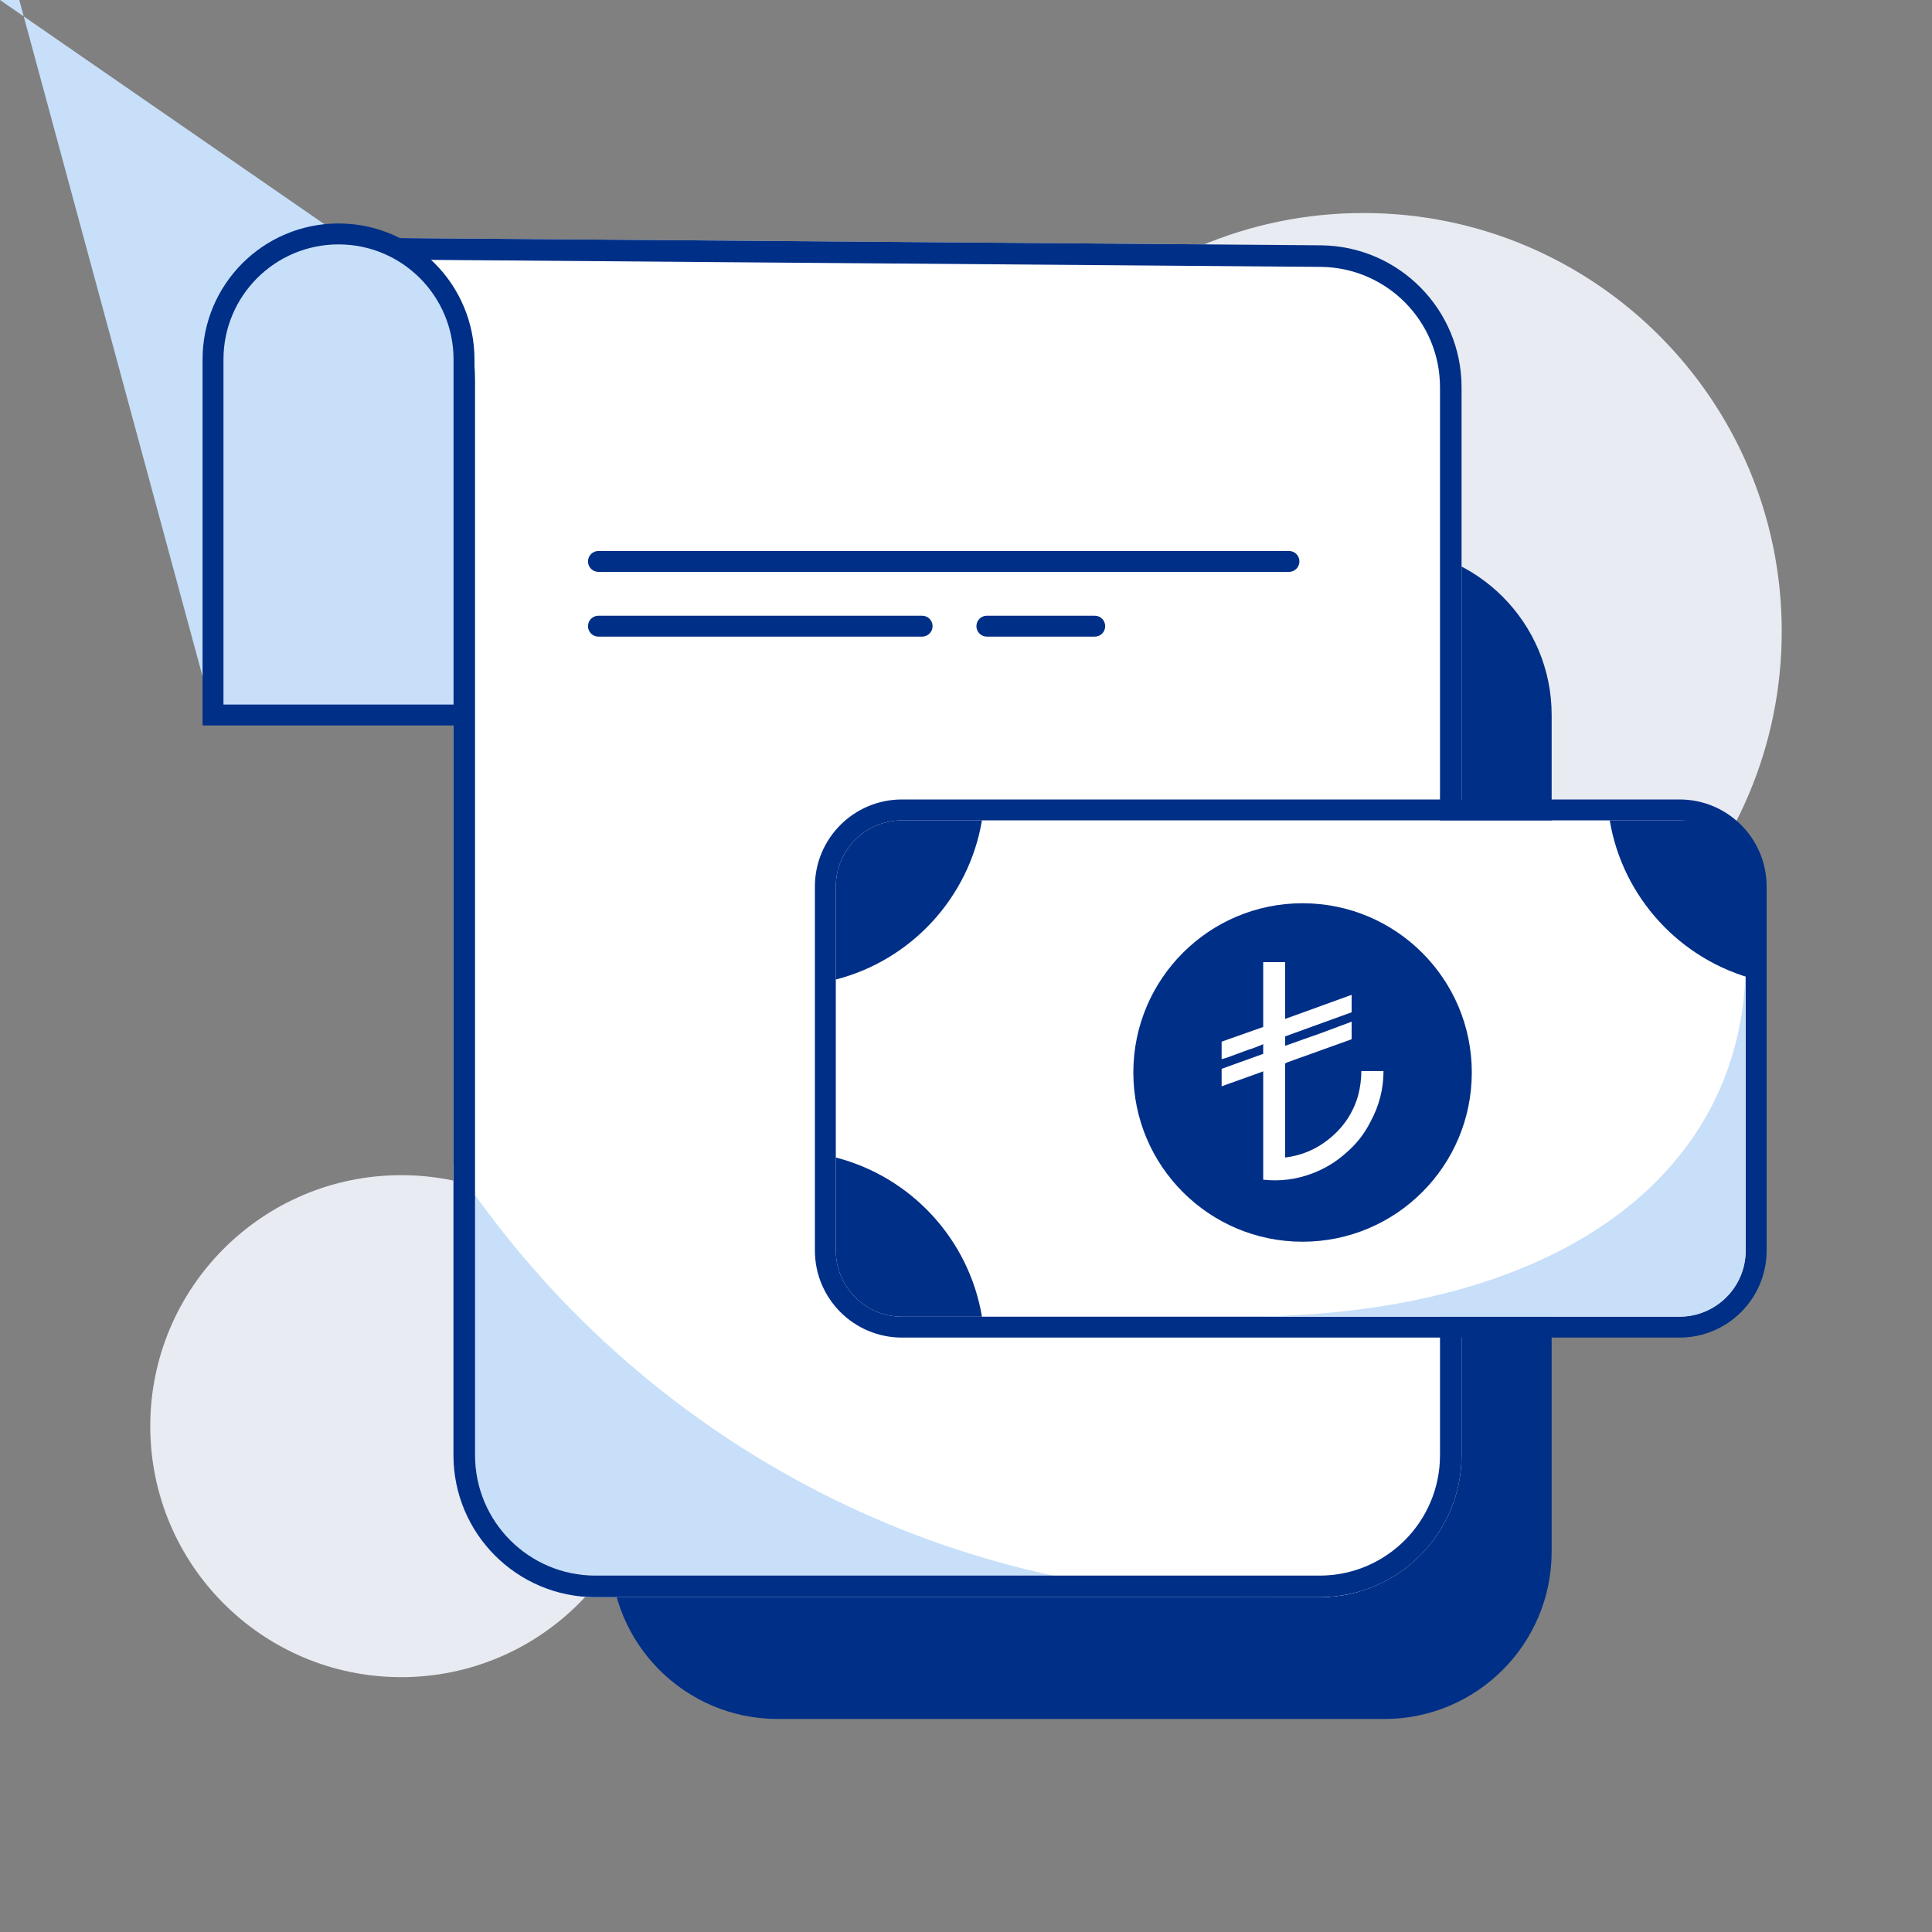
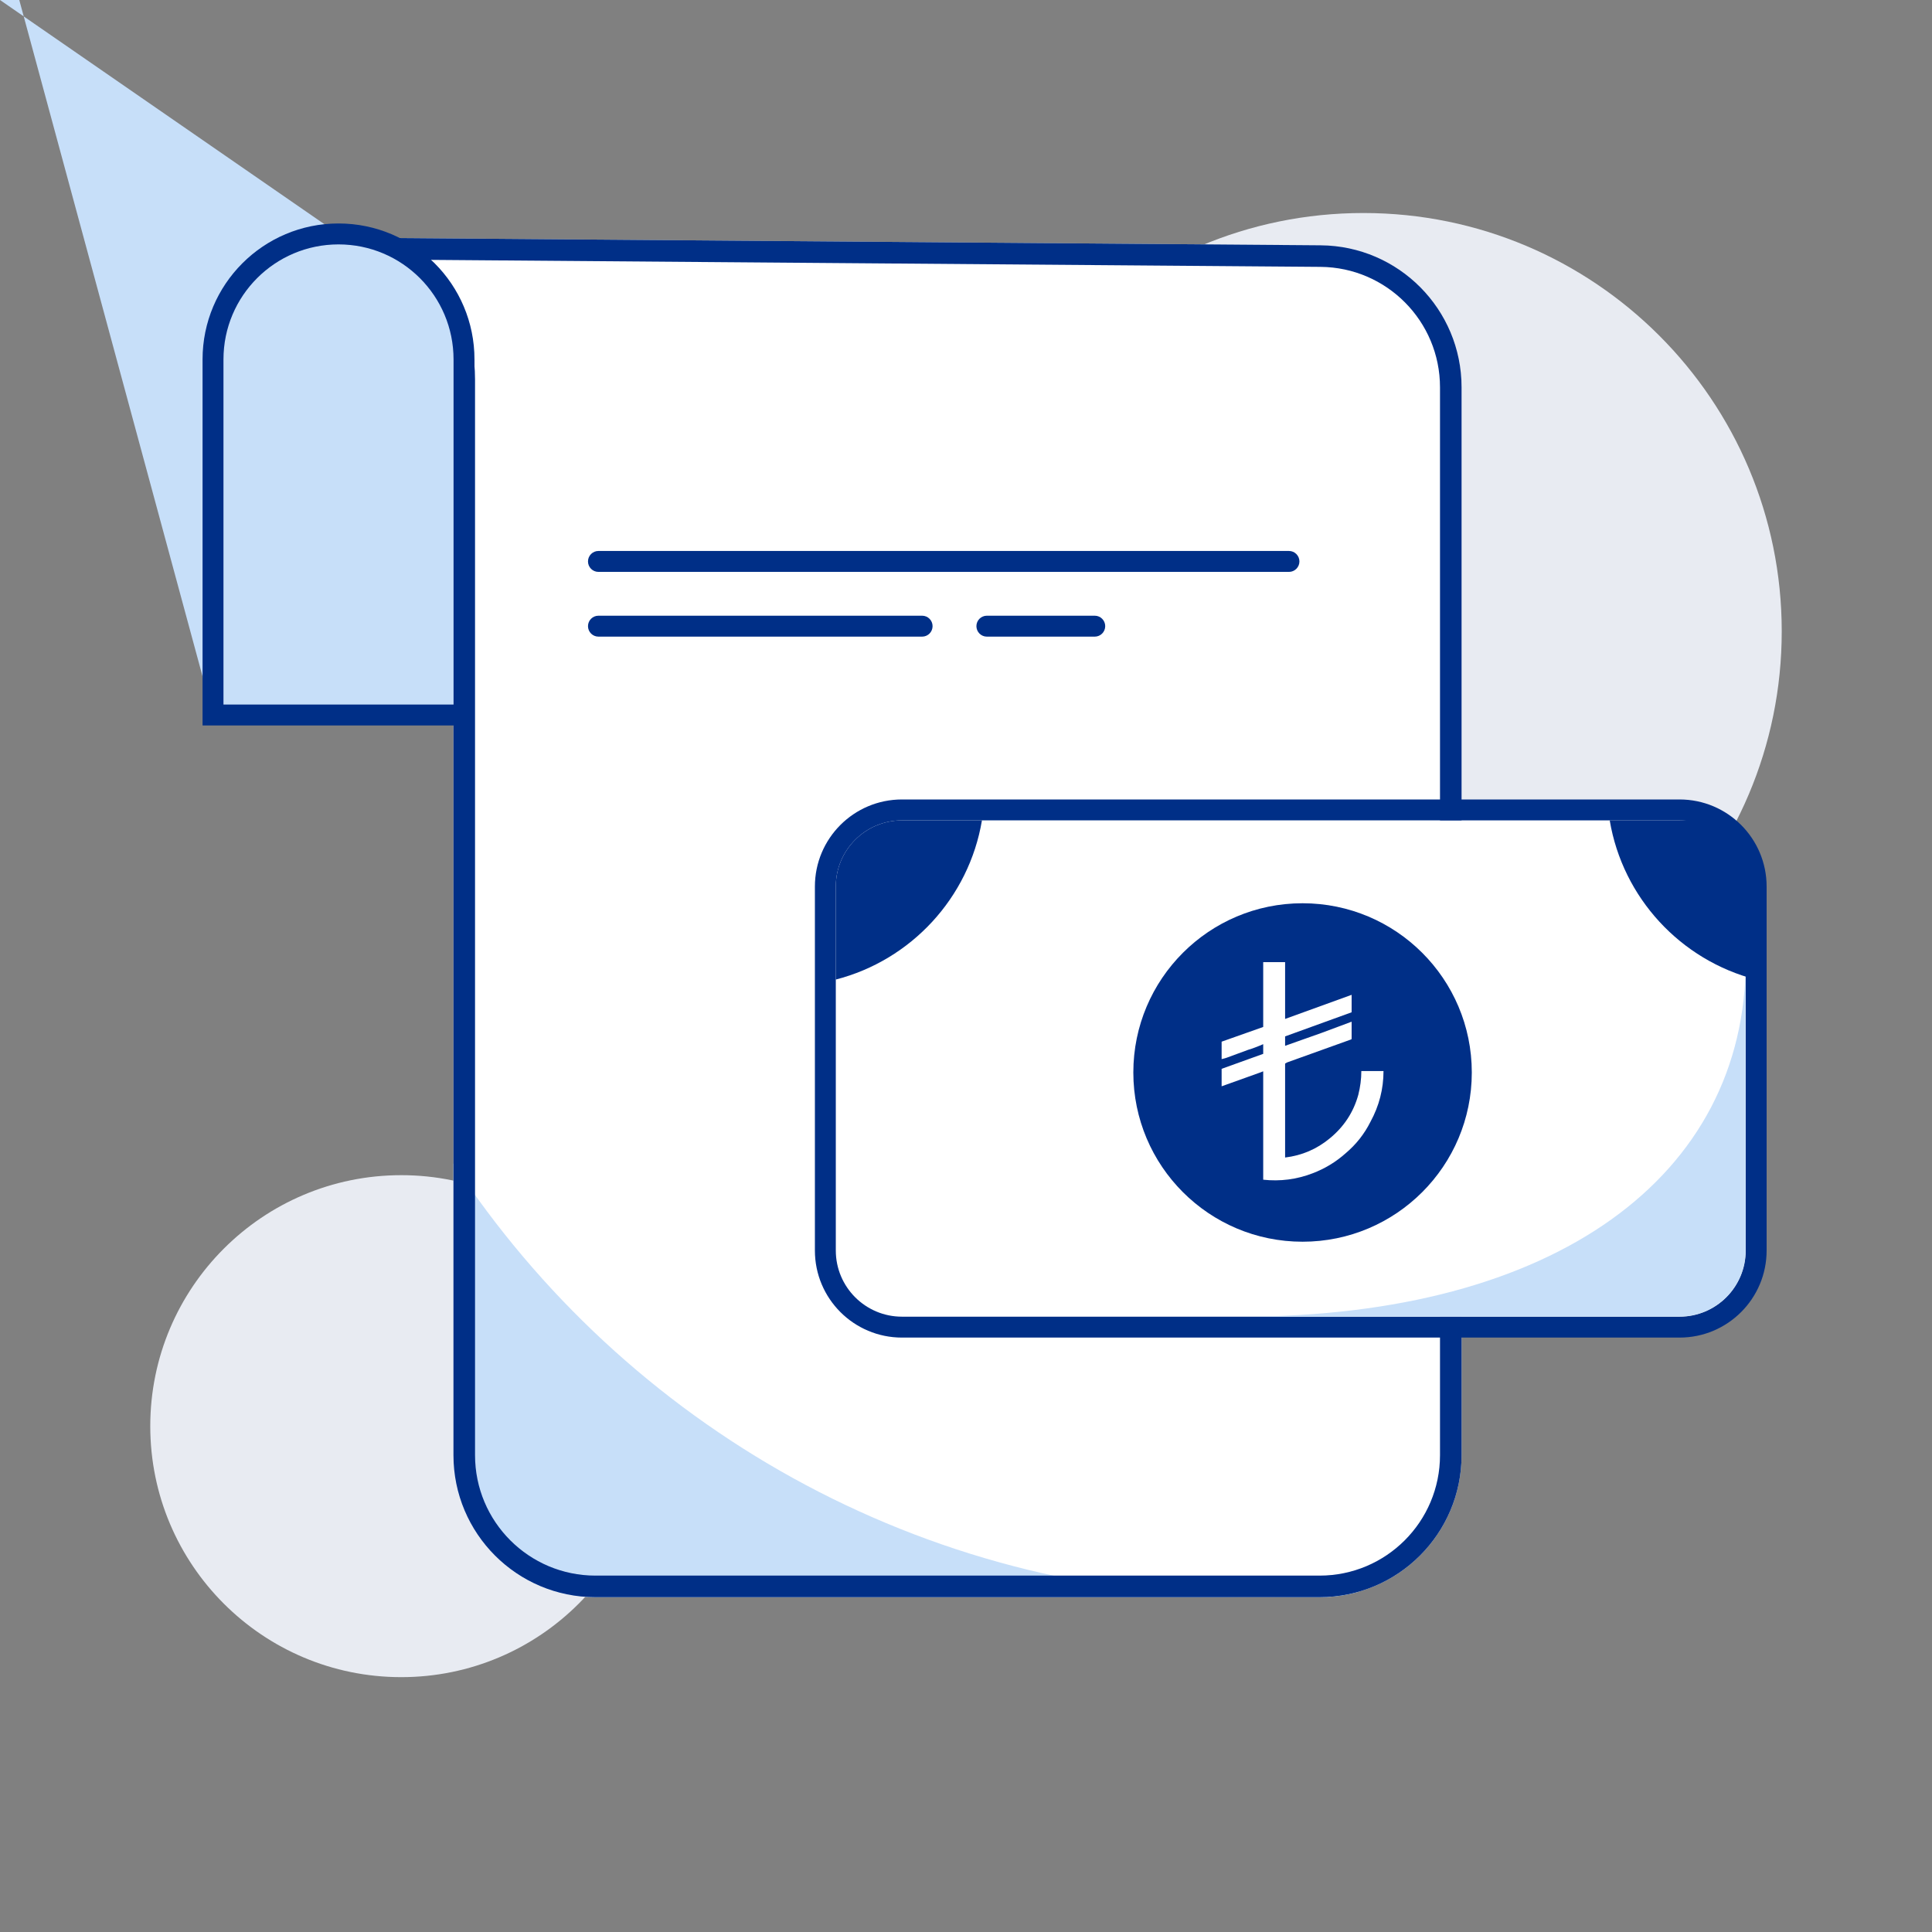
<svg xmlns="http://www.w3.org/2000/svg" width="90" height="90" viewBox="0 0 90 90" fill="none">
  <rect x="0" y="0" width="90" height="90" fill="#808080" stroke="none" />
  <path d="M18.692 78.128C25.15 78.128 30.385 72.893 30.385 66.436C30.385 59.978 25.15 54.744 18.692 54.744C12.235 54.744 7 59.978 7 66.436C7 72.893 12.235 78.128 18.692 78.128Z" fill="#E8EBF2" />
  <path d="M63.513 48.898C74.275 48.898 83 40.173 83 29.41C83 18.648 74.275 9.923 63.513 9.923C52.75 9.923 44.026 18.648 44.026 29.41C44.026 40.173 52.75 48.898 63.513 48.898Z" fill="#E8EBF2" />
-   <path d="M28.436 33.308C28.436 29.003 31.926 25.513 36.231 25.513H64.487C68.792 25.513 72.282 29.003 72.282 33.308V72.282C72.282 76.587 68.792 80.077 64.487 80.077H36.231C31.926 80.077 28.436 76.587 28.436 72.282V33.308Z" fill="#002F87" />
  <path d="M21.124 67.787C21.124 71.441 24.086 74.403 27.74 74.403L61.47 74.403C65.124 74.403 68.086 71.441 68.086 67.787L68.086 18.044C68.086 14.41 65.156 11.456 61.522 11.427L16.821 11.076L17.479 11.446C19.73 12.712 21.124 15.094 21.124 17.678L21.124 67.787Z" fill="white" />
  <path d="M21.123 54.2L21.124 67.787C21.124 71.441 24.086 74.403 27.74 74.403L58.519 74.403C42.879 74.397 29.115 66.364 21.123 54.2Z" fill="#C7DFF9" />
  <path d="M58.554 74.403L61.47 74.403C62.093 74.403 62.696 74.317 63.268 74.156C61.719 74.319 60.146 74.403 58.554 74.403Z" fill="#C7DFF9" />
  <path fill-rule="evenodd" clip-rule="evenodd" d="M61.47 73.398H27.74C24.641 73.398 22.129 70.886 22.129 67.787L22.129 17.678C22.129 15.578 21.322 13.595 19.928 12.105L61.514 12.432C64.596 12.457 67.081 14.962 67.081 18.044L67.081 67.787C67.081 70.886 64.569 73.398 61.47 73.398ZM61.522 11.427C65.156 11.456 68.086 14.41 68.086 18.044L68.086 67.787C68.086 71.441 65.124 74.403 61.47 74.403L27.74 74.403C24.086 74.403 21.124 71.441 21.124 67.787L21.124 17.678C21.124 15.485 20.12 13.437 18.439 12.094C18.14 11.854 17.819 11.637 17.479 11.446L16.821 11.076L61.522 11.427Z" fill="#002F87" />
  <path d="M9.923 33.308L21.615 33.308V16.744C21.615 13.515 18.998 10.898 15.769 10.898Lnan nanL15.769 10.898C12.54 10.898 9.923 13.515 9.923 16.744L9.923 33.308Z" fill="#C7DFF9" />
  <path fill-rule="evenodd" clip-rule="evenodd" d="M9.436 33.795L22.103 33.795V16.744C22.103 13.246 19.267 10.41 15.769 10.41C12.271 10.41 9.436 13.246 9.436 16.744L9.436 33.795ZM10.41 32.821L10.41 16.744C10.41 13.784 12.809 11.385 15.769 11.385C18.729 11.385 21.128 13.784 21.128 16.744V32.821L10.41 32.821Z" fill="#002F87" />
  <path fill-rule="evenodd" clip-rule="evenodd" d="M27.391 26.154C27.391 25.885 27.609 25.666 27.878 25.666H60.045C60.314 25.666 60.532 25.885 60.532 26.154C60.532 26.423 60.314 26.641 60.045 26.641H27.878C27.609 26.641 27.391 26.423 27.391 26.154Z" fill="#002F87" />
  <path fill-rule="evenodd" clip-rule="evenodd" d="M27.391 29.169C27.391 28.9 27.609 28.682 27.878 28.682H42.956C43.225 28.682 43.443 28.9 43.443 29.169C43.443 29.438 43.225 29.657 42.956 29.657H27.878C27.609 29.657 27.391 29.438 27.391 29.169Z" fill="#002F87" />
  <path fill-rule="evenodd" clip-rule="evenodd" d="M45.485 29.169C45.485 28.9 45.703 28.682 45.972 28.682H50.998C51.267 28.682 51.485 28.9 51.485 29.169C51.485 29.438 51.267 29.657 50.998 29.657H45.972C45.703 29.657 45.485 29.438 45.485 29.169Z" fill="#002F87" />
  <path d="M38.935 41.299C38.935 39.596 40.316 38.216 42.018 38.216H78.239C79.941 38.216 81.322 39.596 81.322 41.299V58.253C81.322 59.956 79.941 61.336 78.239 61.336H42.018C40.316 61.336 38.935 59.956 38.935 58.253V41.299Z" fill="white" />
  <path fill-rule="evenodd" clip-rule="evenodd" d="M42.018 37.242H78.239C80.48 37.242 82.296 39.058 82.296 41.299V58.253C82.296 60.494 80.48 62.31 78.239 62.31H42.018C39.777 62.31 37.961 60.494 37.961 58.253V41.299C37.961 39.058 39.777 37.242 42.018 37.242ZM42.018 38.216C40.316 38.216 38.935 39.596 38.935 41.299V58.253C38.935 59.956 40.316 61.336 42.018 61.336H78.239C79.941 61.336 81.322 59.956 81.322 58.253V41.299C81.322 39.596 79.941 38.216 78.239 38.216H42.018Z" fill="#002F87" />
  <path d="M81.322 58.253L81.322 44.767C81.322 54.785 72.459 61.336 57.816 61.336L78.239 61.336C79.941 61.336 81.322 59.956 81.322 58.253Z" fill="#C7DFF9" />
  <path d="M68.562 49.96C68.562 54.314 65.032 57.844 60.678 57.844C56.324 57.844 52.795 54.314 52.795 49.96C52.795 45.606 56.324 42.077 60.678 42.077C65.032 42.077 68.562 45.606 68.562 49.96Z" fill="#002F87" />
  <path d="M58.845 44.819C59.43 44.819 59.77 44.819 59.865 44.819C59.865 44.922 59.865 45.366 59.865 46.149C59.865 46.932 59.865 47.371 59.865 47.466L62.964 46.343C62.964 46.644 62.964 46.915 62.964 47.156L59.865 48.279C59.865 48.314 59.865 48.387 59.865 48.499C59.865 48.611 59.865 48.684 59.865 48.718L61.543 48.124L62.964 47.595C62.964 47.647 62.964 47.778 62.964 47.989C62.964 48.2 62.964 48.327 62.964 48.37C62.964 48.404 62.955 48.422 62.938 48.422L59.955 49.493C59.921 49.51 59.891 49.528 59.865 49.545C59.865 50.07 59.865 50.795 59.865 51.721C59.865 52.646 59.865 53.371 59.865 53.896C59.865 53.896 59.865 53.901 59.865 53.909C59.865 53.918 59.865 53.922 59.865 53.922C60.648 53.827 61.341 53.53 61.944 53.031C62.606 52.489 63.05 51.813 63.274 51.004C63.368 50.634 63.416 50.264 63.416 49.894C63.416 49.894 63.76 49.894 64.449 49.894C64.449 50.728 64.246 51.516 63.842 52.256C63.558 52.825 63.17 53.315 62.68 53.728C62.224 54.133 61.711 54.443 61.143 54.658C60.403 54.942 59.637 55.041 58.845 54.955C58.845 54.395 58.845 53.556 58.845 52.437C58.845 51.318 58.845 50.474 58.845 49.906C58.845 49.906 58.789 49.928 58.677 49.971L56.908 50.604C56.908 50.345 56.908 50.074 56.908 49.79L58.845 49.093C58.845 49.041 58.845 48.891 58.845 48.641C58.75 48.684 58.623 48.736 58.464 48.796C58.305 48.856 58.203 48.891 58.16 48.899L57.14 49.274C57.14 49.274 57.112 49.282 57.056 49.3C57.001 49.317 56.951 49.33 56.908 49.338C56.908 48.925 56.908 48.654 56.908 48.525L58.845 47.84C58.845 47.462 58.845 46.958 58.845 46.33C58.845 45.701 58.845 45.198 58.845 44.819Z" fill="white" />
  <path d="M45.743 38.216C45.137 41.828 42.438 44.73 38.935 45.631V41.299C38.935 39.596 40.316 38.216 42.018 38.216H45.743Z" fill="#002F87" />
  <path d="M74.987 38.216C75.593 41.828 78.292 44.73 81.795 45.631V41.299C81.795 39.596 80.415 38.216 78.712 38.216H74.987Z" fill="#002F87" />
-   <path d="M45.743 61.336L42.018 61.336C40.316 61.336 38.935 59.956 38.935 58.253V53.921C42.438 54.822 45.137 57.724 45.743 61.336Z" fill="#002F87" />
</svg>